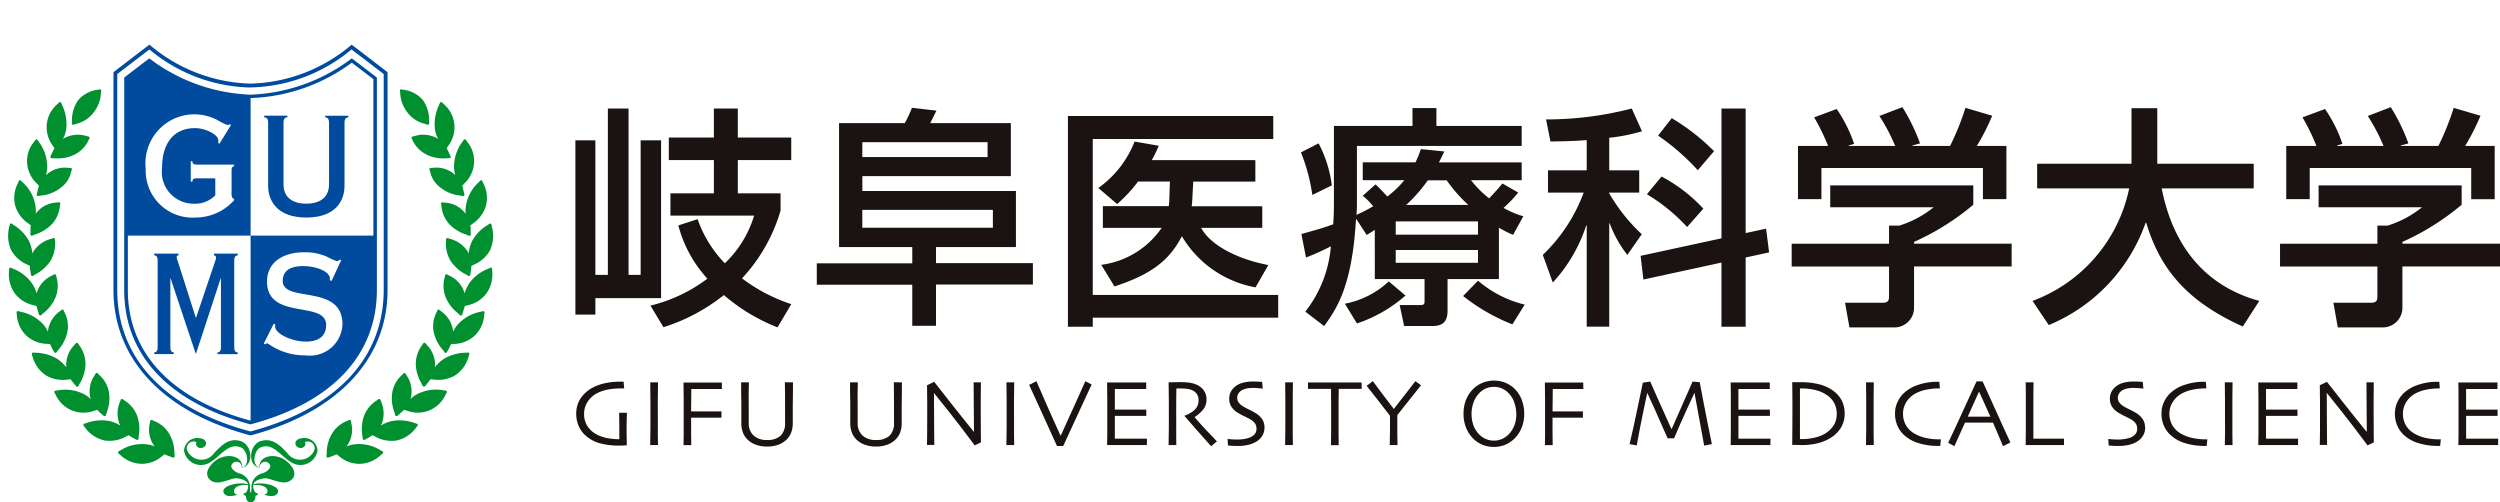
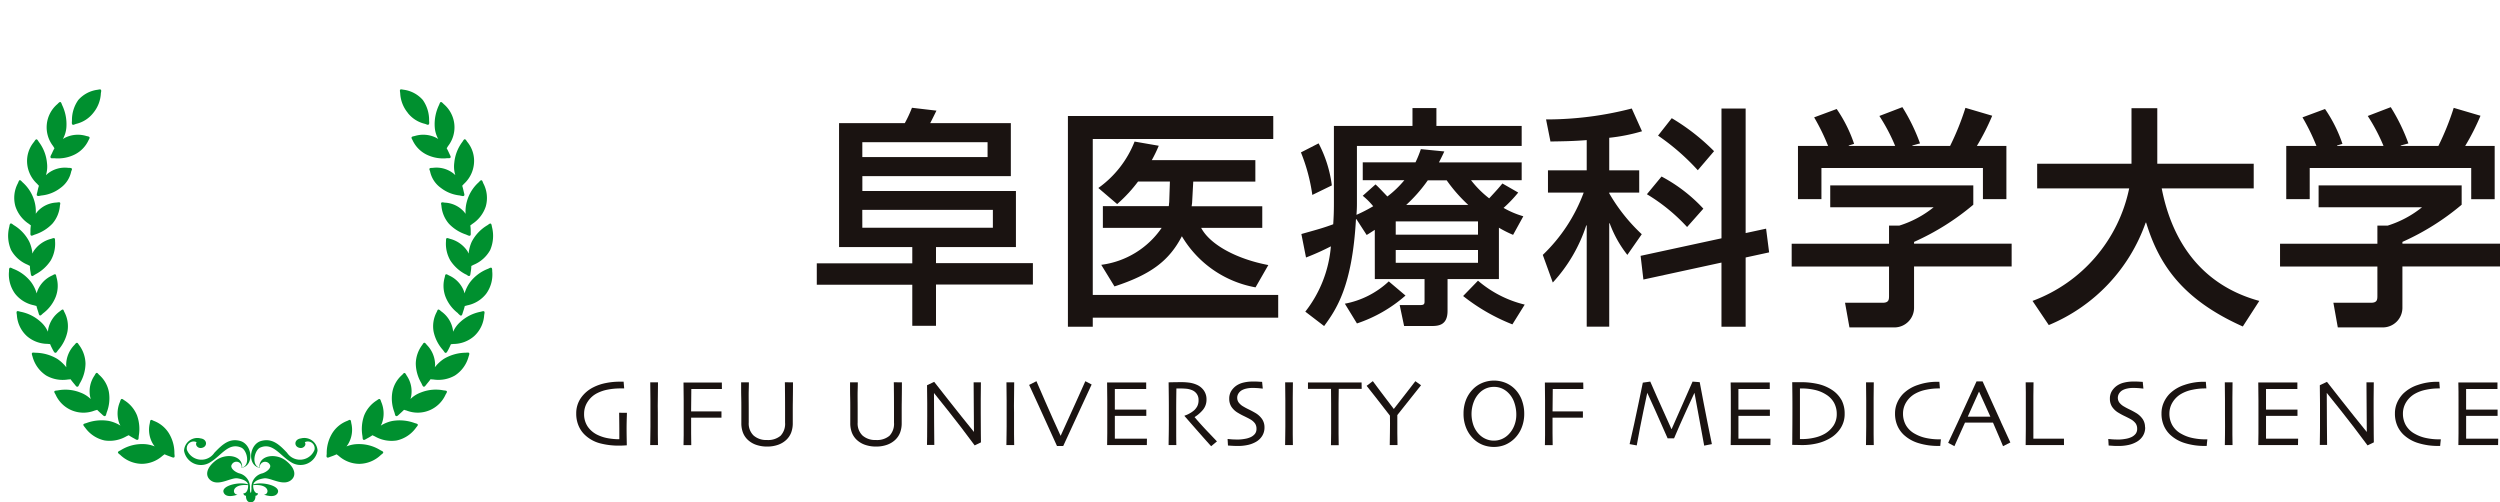
<svg xmlns="http://www.w3.org/2000/svg" width="140" height="28.13" viewBox="0 0 140 28.13">
  <defs>
    <clipPath id="clip-path">
      <rect id="長方形_23304" data-name="長方形 23304" width="140" height="28.13" fill="none" />
    </clipPath>
  </defs>
  <g id="グループ_7401" data-name="グループ 7401" transform="translate(-1174 -21.935)">
    <g id="グループ_10520" data-name="グループ 10520" transform="translate(1174 21.935)">
      <g id="グループ_10519" data-name="グループ 10519" transform="translate(0 0)" clip-path="url(#clip-path)">
-         <path id="パス_25523" data-name="パス 25523" d="M92.622,21.013a9.4,9.4,0,0,1-2.16,3.8,9.577,9.577,0,0,0,2.759,1.444l-.768,1.3a10.441,10.441,0,0,1-3.006-1.809,10.463,10.463,0,0,1-3.383,1.8l-.729-1.21a8.7,8.7,0,0,0,3.188-1.51,7.071,7.071,0,0,1-1.627-2.98l1.08-.351A6.728,6.728,0,0,0,89.5,23.967a6.089,6.089,0,0,0,1.64-2.668H86.454V20.05h2.433V18.189H86.363V16.927h2.524V15.3h1.34v1.627h2.993v1.262H90.228V20.05h2.394Zm-11.49-3.93h1.119v7.534h.7V15.3h1.158v9.317h.677V17.083h1.145v8.835H82.251v.924H81.132Z" transform="translate(-48.91 -9.224)" fill="#1a1311" />
        <path id="パス_25524" data-name="パス 25524" d="M117.72,17.128h7.014v.833H117.72ZM116.418,23h4.1v.911h-5.348v1.2h5.348v2.3h1.328V25.1h5.426v-1.2h-5.426V23h4.476V19.861h-8.6v-.833h8.315V16.061h-4.516c.13-.247.286-.572.351-.7L120.5,15.2a7.024,7.024,0,0,1-.4.859h-3.683Zm1.3-2.082h7.313v1H117.72Z" transform="translate(-69.43 -9.165)" fill="#1a1311" />
        <path id="パス_25525" data-name="パス 25525" d="M156.228,21.4c.013-.052.013-.13.026-.221l.039-1.158h-1.783a8.223,8.223,0,0,1-1.171,1.263l-1.054-.9a5.79,5.79,0,0,0,2.03-2.6l1.353.234a7.7,7.7,0,0,1-.39.807h5.8v1.2H157.6l-.065,1.2-.026.182h3.956v1.21h-3.422c.494.937,1.978,1.743,3.761,2.082l-.716,1.249a6.035,6.035,0,0,1-4.125-2.863c-.716,1.38-1.744,2.147-3.774,2.811l-.741-1.21a4.851,4.851,0,0,0,3.383-2.069h-3.292V21.4Zm-5.647-5.049h11.5v1.288H151.973v8.732h10.384v1.275H151.973v.508h-1.392Z" transform="translate(-90.778 -9.856)" fill="#1a1311" />
        <path id="パス_25526" data-name="パス 25526" d="M193.354,22.326h-4.607v-.742h4.607Zm-5.778,2.485h2.785v1.262c0,.156-.052.195-.26.195h-1.132l.247,1.172h1.549c.39,0,.884-.052.884-.846V24.812h2.876V21.936a6.48,6.48,0,0,0,.794.4l.573-1.041a4.984,4.984,0,0,1-1.106-.469,7.348,7.348,0,0,0,.82-.859l-.885-.508c-.195.234-.247.3-.741.833a5.648,5.648,0,0,1-1.015-1.015H195.8v-1h-4.632c.078-.156.143-.273.3-.612l-1.314-.13a6.207,6.207,0,0,1-.3.741H186.9v1h2.329a5.675,5.675,0,0,1-.95.911c-.469-.494-.521-.546-.664-.676l-.716.637a3.9,3.9,0,0,1,.586.585,8.356,8.356,0,0,1-.937.482c.013-.169.026-.351.026-.638V17.355H195.8V16.236h-4.775v-1h-1.34v1h-4.4v4.307c0,.508-.013.807-.039,1.2-.534.195-.716.247-1.783.546l.26,1.315a13.882,13.882,0,0,0,1.392-.625,6.821,6.821,0,0,1-1.432,3.657l1.054.807c.677-.925,1.574-2.213,1.783-5.986h.026l.573.885c.078-.039.39-.247.455-.286Zm1.757-4.151a8.4,8.4,0,0,0,1.21-1.379H191.6a8.563,8.563,0,0,0,1.21,1.379Zm4.021,3.241h-4.607v-.716h4.607Zm-9.916-6.182a9.988,9.988,0,0,1,.638,2.381l1.093-.533a6.936,6.936,0,0,0-.741-2.355Zm4.919,7.223a4.927,4.927,0,0,1-2.459,1.249l.677,1.106a7.919,7.919,0,0,0,2.719-1.562Zm7.613,1.3a6.282,6.282,0,0,1-2.616-1.34l-.833.859a10.768,10.768,0,0,0,2.759,1.588Z" transform="translate(-110.586 -9.184)" fill="#1a1311" />
        <path id="パス_25527" data-name="パス 25527" d="M220,17.069c-.832.066-1.444.066-2.03.079l-.247-1.237a19.021,19.021,0,0,0,4.8-.612l.573,1.275a10.156,10.156,0,0,1-1.835.365v1.822h1.679V20.01h-1.679v.039a9.839,9.839,0,0,0,1.822,2.29l-.807,1.158a6.394,6.394,0,0,1-.989-1.77h-.026v5.79H220V21.845h-.026a8.673,8.673,0,0,1-1.874,3.2l-.56-1.548a9.249,9.249,0,0,0,2.29-3.487h-2V18.761H220Zm7.547,5.5V15.3H228.9v6.975l1.145-.247.17,1.328-1.315.286v3.878h-1.354V23.927l-4.372.95-.156-1.327Zm-2.785-6.728a11.868,11.868,0,0,1,2.369,1.848l-.911,1.067a12.662,12.662,0,0,0-2.225-1.939Zm-.572,3.267a8.8,8.8,0,0,1,2.342,1.8l-.911,1.028A10.117,10.117,0,0,0,223.37,20.1Z" transform="translate(-131.144 -9.223)" fill="#1a1311" />
        <path id="パス_25528" data-name="パス 25528" d="M254.668,17.277a11.562,11.562,0,0,0-.781-1.6l1.262-.468a7.8,7.8,0,0,1,.976,1.952l-.3.091v.026h2.6a10.239,10.239,0,0,0-.885-1.679l1.288-.494a10.544,10.544,0,0,1,.989,2.03l-.429.117v.026H261.5a14.848,14.848,0,0,0,.859-2.134l1.5.442A12.925,12.925,0,0,1,263,17.277h1.653v2.98h-1.314V18.513h-9.044v1.744h-1.314v-2.98Zm8.132,2.212v1.08a13.958,13.958,0,0,1-3.318,2.082v.1h5.465v1.275h-5.465V26.36a1.1,1.1,0,0,1-1.068,1.08h-2.55l-.247-1.38h2.1c.364,0,.364-.182.364-.416V24.031h-5.452V22.755h5.452V21.74h.572a5.839,5.839,0,0,0,1.926-1.028h-5.791V19.489Z" transform="translate(-152.295 -9.105)" fill="#1a1311" />
        <path id="パス_25529" data-name="パス 25529" d="M286.595,26.055a8.565,8.565,0,0,0,5.413-6.3h-5.153v-1.38h5.283v-3.11h1.444v3.11h5.4v1.38H293.83c.585,3.019,2.264,5.426,5.465,6.3l-.924,1.432c-3.383-1.51-4.7-3.475-5.413-5.817h-.026a9.676,9.676,0,0,1-5.426,5.738Z" transform="translate(-172.774 -9.204)" fill="#1a1311" />
        <path id="パス_25530" data-name="パス 25530" d="M323.526,17.277a11.573,11.573,0,0,0-.781-1.6l1.262-.468a7.815,7.815,0,0,1,.976,1.952l-.3.091v.026h2.6A10.246,10.246,0,0,0,326.4,15.6l1.288-.494a10.57,10.57,0,0,1,.989,2.03l-.43.117v.026h2.108a14.866,14.866,0,0,0,.859-2.134l1.5.442a12.875,12.875,0,0,1-.859,1.692h1.653v2.98h-1.314V18.513h-9.044v1.744h-1.314v-2.98Zm8.133,2.212v1.08a13.954,13.954,0,0,1-3.318,2.082v.1h5.465v1.275h-5.465V26.36a1.1,1.1,0,0,1-1.067,1.08h-2.551l-.247-1.38h2.1c.364,0,.364-.182.364-.416V24.031h-5.452V22.755h5.452V21.74h.573a5.837,5.837,0,0,0,1.926-1.028h-5.791V19.489Z" transform="translate(-193.806 -9.105)" fill="#1a1311" />
        <path id="パス_25531" data-name="パス 25531" d="M84.084,55.562c0,.126-.008.274-.012.443s-.006.309-.006.419q0,.266.006.593t.006.364l-.157.01q-.134.008-.26.008a4.113,4.113,0,0,1-1.1-.134,1.951,1.951,0,0,1-.831-.467,1.516,1.516,0,0,1-.351-.508,1.709,1.709,0,0,1-.133-.692,1.5,1.5,0,0,1,.253-.855,1.862,1.862,0,0,1,.7-.608,2.657,2.657,0,0,1,.687-.237,3.933,3.933,0,0,1,.8-.08H83.9l.031.378h-.2a3.665,3.665,0,0,0-.736.069,2.2,2.2,0,0,0-.583.2,1.368,1.368,0,0,0-.532.486,1.208,1.208,0,0,0-.193.654,1.239,1.239,0,0,0,.2.726,1.4,1.4,0,0,0,.519.451,2.213,2.213,0,0,0,.6.2,3.563,3.563,0,0,0,.653.059q0-.042,0-.409t-.01-1.074Z" transform="translate(-48.977 -32.444)" fill="#1a1311" />
        <path id="パス_25532" data-name="パス 25532" d="M92.114,57.424H91.68c0-.1,0-.292.008-.561s.005-.656.005-1.159q0-.3,0-.784t-.01-1.008h.434q0,.375-.009.873t0,.812q0,.8,0,1.234t.008.594" transform="translate(-55.269 -32.501)" fill="#1a1311" />
        <path id="パス_25533" data-name="パス 25533" d="M98.535,54.294l-.343,0q-.3,0-.732,0h-.638q0,.3-.006.644t-.006.61h.466q.43,0,.811,0l.423,0V55.9l-.483,0-.776,0h-.44q0,.464,0,.876t.008.663h-.434c0-.1.006-.292.009-.56s0-.655,0-1.159q0-.3,0-.782c0-.323-.005-.658-.01-1.005l.467,0q.276,0,.583,0,.458,0,.757,0l.34,0Z" transform="translate(-58.108 -32.511)" fill="#1a1311" />
        <path id="パス_25534" data-name="パス 25534" d="M107.425,53.912q0,.5-.006.833c0,.219-.006.41-.006.573q0,.3,0,.51t0,.366a1.471,1.471,0,0,1-.091.537,1.1,1.1,0,0,1-.275.405,1.3,1.3,0,0,1-.452.272,1.8,1.8,0,0,1-.62.1,1.821,1.821,0,0,1-.621-.1,1.292,1.292,0,0,1-.455-.273,1.1,1.1,0,0,1-.275-.405,1.47,1.47,0,0,1-.091-.537q0-.154,0-.366t0-.51c0-.162,0-.354-.006-.573s-.006-.5-.006-.833h.434c0,.044,0,.193-.008.448s0,.589,0,1q0,.189,0,.391c0,.135,0,.273,0,.415a.93.93,0,0,0,.275.728,1.069,1.069,0,0,0,.744.248,1.085,1.085,0,0,0,.762-.236.968.968,0,0,0,.254-.74c0-.142,0-.28,0-.415s0-.265,0-.391q0-.622-.006-1.018c0-.264-.006-.409-.006-.433Z" transform="translate(-63.018 -32.501)" fill="#1a1311" />
        <path id="パス_25535" data-name="パス 25535" d="M122.784,53.912q0,.5-.006.833c0,.219-.006.41-.006.573q0,.3,0,.51t0,.366a1.471,1.471,0,0,1-.091.537,1.1,1.1,0,0,1-.275.405,1.3,1.3,0,0,1-.452.272,1.8,1.8,0,0,1-.62.1,1.821,1.821,0,0,1-.621-.1,1.292,1.292,0,0,1-.455-.273,1.1,1.1,0,0,1-.275-.405,1.47,1.47,0,0,1-.091-.537q0-.154,0-.366t0-.51c0-.162,0-.354-.006-.573s-.006-.5-.006-.833h.434c0,.044,0,.193-.008.448s0,.589,0,1q0,.189,0,.391c0,.135,0,.273,0,.415a.93.93,0,0,0,.275.728,1.069,1.069,0,0,0,.744.248,1.085,1.085,0,0,0,.762-.236.968.968,0,0,0,.254-.74c0-.142,0-.28,0-.415s0-.265,0-.391q0-.622-.006-1.018c0-.264-.006-.409-.006-.433Z" transform="translate(-72.277 -32.501)" fill="#1a1311" />
        <path id="パス_25536" data-name="パス 25536" d="M133.726,53.875q-.005.412-.009.943t0,.764q0,.746.006,1.185t.006.469l-.352.17q-.791-1.071-1.479-1.934t-.8-1l0,0q0,.7.008,1.727t.01,1.182h-.41q0-.066.008-.467t.005-1.118q0-.286,0-.76t-.01-1l.4-.189q.046.06.8,1.019t1.423,1.781l.005,0q0-.4-.01-1.357t-.009-1.415Z" transform="translate(-78.795 -32.464)" fill="#1a1311" />
        <path id="パス_25537" data-name="パス 25537" d="M142.341,57.424h-.434c0-.1,0-.292.008-.561s.005-.656.005-1.159q0-.3,0-.784t-.01-1.008h.434q0,.375-.009.873t0,.812q0,.8,0,1.234t.008.594" transform="translate(-85.549 -32.501)" fill="#1a1311" />
        <path id="パス_25538" data-name="パス 25538" d="M148.615,53.929q-.013.032-.556,1.2t-1.036,2.245h-.348q-.544-1.212-1.041-2.291t-.52-1.131l.41-.208q.019.053.474,1.094t.878,1.961h.005q.431-.941.9-1.982t.481-1.073Z" transform="translate(-87.483 -32.397)" fill="#1a1311" />
        <path id="パス_25539" data-name="パス 25539" d="M158.329,57.434l-.348,0q-.325,0-.8,0-.332,0-.609,0c-.184,0-.34,0-.467,0q0-.153.008-.659t0-1.049q0-.3,0-.786c0-.326-.005-.663-.01-1.012l.464,0c.185,0,.376,0,.573,0,.333,0,.6,0,.813,0l.34,0v.366l-.327,0q-.3,0-.749,0h-.68q0,.3,0,.595t0,.56h.561q.458,0,.818,0l.383,0V55.8l-.429,0-.746,0h-.587q0,.5,0,.789c0,.195,0,.358,0,.489q.154,0,.373,0l.472,0q.388,0,.653,0l.3,0Z" transform="translate(-94.106 -32.511)" fill="#1a1311" />
        <path id="パス_25540" data-name="パス 25540" d="M167.49,57.2l-.324.27q-.058-.061-.409-.456t-1.081-1.233l0-.024a1.314,1.314,0,0,0,.265-.114,1.383,1.383,0,0,0,.278-.19.867.867,0,0,0,.169-.221.734.734,0,0,0,.072-.352.576.576,0,0,0-.106-.348.609.609,0,0,0-.291-.214,1.123,1.123,0,0,0-.319-.07c-.111-.008-.214-.012-.308-.012h-.217q-.008.5-.01.88t0,.538q0,.36,0,.977t.008.775h-.434q0-.157.008-.61t.005-1.127v-.485q0-.354-.013-1.291l.262-.006c.157,0,.3-.006.435-.006a3.65,3.65,0,0,1,.443.027,1.56,1.56,0,0,1,.419.113.948.948,0,0,1,.411.324.845.845,0,0,1,.152.5.881.881,0,0,1-.229.621,1.982,1.982,0,0,1-.433.369v.013q.357.421.785.867l.458.481" transform="translate(-99.341 -32.482)" fill="#1a1311" />
        <path id="パス_25541" data-name="パス 25541" d="M175.16,56.371a.875.875,0,0,1-.128.474.979.979,0,0,1-.343.33,1.6,1.6,0,0,1-.452.175,2.536,2.536,0,0,1-.565.059q-.169,0-.348-.011l-.209-.014-.021-.366c.025,0,.093.009.2.018s.244.013.4.013a2.23,2.23,0,0,0,.36-.037,1.244,1.244,0,0,0,.338-.1.665.665,0,0,0,.238-.187.446.446,0,0,0,.082-.277.522.522,0,0,0-.082-.3.843.843,0,0,0-.274-.235c-.082-.049-.189-.1-.32-.166a3.465,3.465,0,0,1-.354-.189,1.087,1.087,0,0,1-.382-.356.826.826,0,0,1-.114-.43.814.814,0,0,1,.1-.419,1.036,1.036,0,0,1,.269-.3,1.171,1.171,0,0,1,.411-.189,2.165,2.165,0,0,1,.54-.063c.109,0,.218,0,.33.008l.191.01.037.378-.192-.02a4.134,4.134,0,0,0-.414-.017,1.473,1.473,0,0,0-.3.033.923.923,0,0,0-.274.1.541.541,0,0,0-.178.171.445.445,0,0,0-.073.256.451.451,0,0,0,.077.248.861.861,0,0,0,.29.246c.071.044.166.094.284.151s.234.119.348.185a1.178,1.178,0,0,1,.395.356.812.812,0,0,1,.133.458" transform="translate(-104.349 -32.435)" fill="#1a1311" />
        <path id="パス_25542" data-name="パス 25542" d="M181.64,57.424h-.434c0-.1,0-.292.008-.561s.005-.656.005-1.159q0-.3,0-.784t-.01-1.008h.434q-.005.375-.009.873t0,.812q0,.8,0,1.234t.008.594" transform="translate(-109.24 -32.501)" fill="#1a1311" />
        <path id="パス_25543" data-name="パス 25543" d="M187.448,54.288l-.351,0c-.205,0-.517,0-.934,0q-.006.54-.01.818t0,.76q0,.462,0,.94c0,.319.006.53.008.635h-.434q.005-.158.009-.644t0-.952v-.727q0-.269-.006-.83-.56,0-.909,0l-.382,0v-.36l.657,0q.387,0,.825,0,.634,0,1.061,0l.46,0Z" transform="translate(-111.193 -32.511)" fill="#1a1311" />
        <path id="パス_25544" data-name="パス 25544" d="M195.757,53.971l-.522.655q-.5.628-.806,1.015-.005.476,0,1t.01.681h-.434q0-.158.01-.69t0-.958q-.321-.423-.794-1.024t-.51-.646l.346-.263.412.552q.379.507.763,1.007h0q.372-.476.778-1t.429-.556Z" transform="translate(-116.179 -32.397)" fill="#1a1311" />
        <path id="パス_25545" data-name="パス 25545" d="M209.2,56.213a1.449,1.449,0,0,1-.324.482,1.178,1.178,0,0,1-.369.246,1.116,1.116,0,0,1-.438.085,1.1,1.1,0,0,1-.439-.088,1.178,1.178,0,0,1-.355-.232,1.418,1.418,0,0,1-.338-.508,1.913,1.913,0,0,1,0-1.325,1.447,1.447,0,0,1,.327-.52,1.147,1.147,0,0,1,.369-.251,1.124,1.124,0,0,1,.44-.086,1.1,1.1,0,0,1,.437.084,1.177,1.177,0,0,1,.354.237,1.368,1.368,0,0,1,.348.553,2.038,2.038,0,0,1,.114.672,1.627,1.627,0,0,1-.126.651m.44-1.45a1.75,1.75,0,0,0-.389-.619,1.586,1.586,0,0,0-.523-.353,1.725,1.725,0,0,0-1.32.008,1.58,1.58,0,0,0-.543.382,1.779,1.779,0,0,0-.37.6,2.1,2.1,0,0,0-.124.737,2.047,2.047,0,0,0,.156.818,1.776,1.776,0,0,0,.41.6,1.573,1.573,0,0,0,.52.332,1.7,1.7,0,0,0,.614.111,1.662,1.662,0,0,0,.624-.117,1.68,1.68,0,0,0,.551-.374,1.749,1.749,0,0,0,.379-.587,2.049,2.049,0,0,0,.145-.782,2.15,2.15,0,0,0-.133-.758" transform="translate(-124.413 -32.351)" fill="#1a1311" />
        <path id="パス_25546" data-name="パス 25546" d="M220,54.294l-.343,0q-.3,0-.732,0h-.638q0,.3-.006.644t-.006.61h.466c.287,0,.556,0,.811,0l.423,0V55.9l-.484,0-.777,0h-.44q0,.464,0,.876t.008.663h-.435c0-.1.006-.292.008-.56s0-.655,0-1.159q0-.3,0-.782t-.01-1.005l.467,0c.184,0,.378,0,.583,0q.458,0,.757,0l.341,0Z" transform="translate(-131.332 -32.511)" fill="#1a1311" />
        <path id="パス_25547" data-name="パス 25547" d="M234.381,57.306l-.426.084-.542-2.95-.006,0q-.1.213-.454.987t-.684,1.553h-.362q-.313-.722-.691-1.561t-.444-.978l-.006,0q-.016.068-.212,1t-.375,1.938l-.4-.073q.263-1.131.491-2.242t.249-1.2l.417-.06.371.846q.345.785.812,1.808h.016q.357-.8.755-1.711l.415-.942.4.032q.008.058.218,1.151t.464,2.32" transform="translate(-138.521 -32.435)" fill="#1a1311" />
        <path id="パス_25548" data-name="パス 25548" d="M246.251,57.434l-.348,0q-.325,0-.8,0c-.222,0-.425,0-.609,0s-.34,0-.467,0c0-.1.006-.321.008-.659s0-.688,0-1.049q0-.3,0-.786c0-.326,0-.663-.01-1.012l.464,0c.185,0,.377,0,.574,0,.333,0,.6,0,.813,0l.34,0v.366l-.327,0q-.3,0-.749,0h-.68q0,.3,0,.595t0,.56h.562q.457,0,.817,0l.384,0V55.8l-.429,0-.746,0h-.587q0,.5,0,.789t0,.489q.154,0,.373,0l.471,0c.259,0,.477,0,.653,0l.3,0Z" transform="translate(-147.109 -32.511)" fill="#1a1311" />
        <path id="パス_25549" data-name="パス 25549" d="M255.021,56.326a1.478,1.478,0,0,1-.481.453,2.014,2.014,0,0,1-.579.221,3,3,0,0,1-.684.08h-.134q0-.749,0-1.174t0-.539q0-.163,0-.435t0-.687h.137a3.315,3.315,0,0,1,.654.073,1.949,1.949,0,0,1,.658.26,1.273,1.273,0,0,1,.465.477,1.3,1.3,0,0,1,.147.619,1.154,1.154,0,0,1-.182.652m.443-1.44a1.621,1.621,0,0,0-.569-.586,2.4,2.4,0,0,0-.752-.306,4.313,4.313,0,0,0-.964-.1l-.23,0-.24,0q.01.629.011,1.069t0,.72q0,.529-.006,1.12c0,.394-.006.595-.006.6l.194.006c.117,0,.237.006.359.006a3.576,3.576,0,0,0,.869-.1,2.6,2.6,0,0,0,.7-.283,1.738,1.738,0,0,0,.589-.561,1.449,1.449,0,0,0,.227-.81,1.628,1.628,0,0,0-.186-.79" transform="translate(-152.346 -32.492)" fill="#1a1311" />
        <path id="パス_25550" data-name="パス 25550" d="M263.547,57.424h-.434c0-.1,0-.292.008-.561s.005-.656.005-1.159c0-.2,0-.461,0-.784s-.005-.659-.01-1.008h.434q-.005.375-.009.873t0,.812q0,.8,0,1.234t.008.594" transform="translate(-158.618 -32.501)" fill="#1a1311" />
        <path id="パス_25551" data-name="パス 25551" d="M269.779,57.054c0,.016-.007.06-.014.133s-.015.153-.022.239h-.092a3.683,3.683,0,0,1-1.139-.161,2.091,2.091,0,0,1-.819-.468,1.56,1.56,0,0,1-.353-.509,1.679,1.679,0,0,1-.13-.677,1.489,1.489,0,0,1,.129-.623,1.683,1.683,0,0,1,.336-.492,2.1,2.1,0,0,1,.811-.483,3.272,3.272,0,0,1,1.09-.179h.118c0,.031.005.081.011.15s.011.143.018.222h-.089a3.4,3.4,0,0,0-.681.073,2.063,2.063,0,0,0-.607.216,1.377,1.377,0,0,0-.51.484,1.208,1.208,0,0,0-.179.637,1.311,1.311,0,0,0,.16.645,1.281,1.281,0,0,0,.507.487,2.154,2.154,0,0,0,.634.236,3.4,3.4,0,0,0,.7.073h.05c.023,0,.048,0,.073,0" transform="translate(-161.088 -32.454)" fill="#1a1311" />
        <path id="パス_25552" data-name="パス 25552" d="M277.063,55.761H275.8q.121-.267.308-.688t.319-.709l.01,0c.115.253.226.5.33.728s.2.454.3.667Zm.6.3q-.506-1.1-1.031-2.276h-.341q-.532,1.174-1.026,2.239t-.562,1.2l.35.189c.01-.026.066-.151.166-.375s.242-.539.427-.947h1.567q.251.57.4.931c.1.241.156.371.163.39l.41-.208-.527-1.146" transform="translate(-165.606 -32.426)" fill="#1a1311" />
        <path id="パス_25553" data-name="パス 25553" d="M287.775,57.424l-.331,0q-.3,0-.766,0c-.2,0-.4,0-.583,0s-.34,0-.467,0c0-.3.006-.606.009-.915s0-.612,0-.91q0-.746,0-1.137t-.008-.549h.44q-.006.34-.009.783t0,.728q0,.691,0,1.153t0,.488h.532c.311,0,.581,0,.812,0l.369,0Z" transform="translate(-172.191 -32.501)" fill="#1a1311" />
        <path id="パス_25554" data-name="パス 25554" d="M299.344,56.371a.875.875,0,0,1-.128.474.977.977,0,0,1-.344.33,1.6,1.6,0,0,1-.452.175,2.535,2.535,0,0,1-.565.059c-.112,0-.228,0-.348-.011l-.209-.014-.021-.366c.024,0,.093.009.2.018s.245.013.4.013a2.23,2.23,0,0,0,.359-.037,1.243,1.243,0,0,0,.338-.1.661.661,0,0,0,.238-.187.444.444,0,0,0,.083-.277.52.52,0,0,0-.083-.3.843.843,0,0,0-.274-.235c-.082-.049-.189-.1-.32-.166a3.463,3.463,0,0,1-.354-.189,1.087,1.087,0,0,1-.382-.356.83.83,0,0,1-.114-.43.814.814,0,0,1,.1-.419,1.035,1.035,0,0,1,.269-.3,1.169,1.169,0,0,1,.411-.189,2.16,2.16,0,0,1,.539-.063c.109,0,.218,0,.33.008l.191.01.037.378-.192-.02a4.133,4.133,0,0,0-.414-.017,1.467,1.467,0,0,0-.3.033.929.929,0,0,0-.274.1.544.544,0,0,0-.178.171.458.458,0,0,0,0,.5.862.862,0,0,0,.289.246q.108.066.285.151t.347.185a1.178,1.178,0,0,1,.395.356.812.812,0,0,1,.133.458" transform="translate(-179.214 -32.435)" fill="#1a1311" />
        <path id="パス_25555" data-name="パス 25555" d="M307.35,57.054c0,.016-.007.06-.015.133s-.015.153-.022.239h-.091a3.678,3.678,0,0,1-1.139-.161,2.091,2.091,0,0,1-.819-.468,1.561,1.561,0,0,1-.353-.509,1.673,1.673,0,0,1-.13-.677,1.484,1.484,0,0,1,.129-.623,1.682,1.682,0,0,1,.336-.492,2.1,2.1,0,0,1,.811-.483,3.272,3.272,0,0,1,1.09-.179h.118c0,.031.006.081.011.15s.011.143.018.222H307.2a3.4,3.4,0,0,0-.681.073,2.053,2.053,0,0,0-.606.216,1.365,1.365,0,0,0-.51.484,1.205,1.205,0,0,0-.18.637,1.3,1.3,0,0,0,.161.645,1.275,1.275,0,0,0,.507.487,2.157,2.157,0,0,0,.634.236,3.406,3.406,0,0,0,.7.073h.05l.074,0" transform="translate(-183.737 -32.454)" fill="#1a1311" />
        <path id="パス_25556" data-name="パス 25556" d="M314.146,57.424h-.434c0-.1,0-.292.008-.561s0-.656,0-1.159q0-.3,0-.784t-.01-1.008h.434q-.005.375-.009.873t0,.812q0,.8,0,1.234t.008.594" transform="translate(-189.121 -32.501)" fill="#1a1311" />
        <path id="パス_25557" data-name="パス 25557" d="M320.648,57.434l-.348,0q-.325,0-.8,0-.333,0-.609,0c-.184,0-.34,0-.467,0,0-.1.006-.321.009-.659s0-.688,0-1.049q0-.3,0-.786c0-.326-.005-.663-.01-1.012l.464,0c.185,0,.376,0,.573,0,.333,0,.6,0,.813,0l.34,0v.366l-.327,0q-.3,0-.749,0h-.68c0,.2,0,.4,0,.595s0,.384,0,.56h.562q.457,0,.817,0l.383,0V55.8l-.429,0-.746,0h-.587q0,.5,0,.789c0,.195,0,.358,0,.489q.154,0,.373,0l.472,0c.259,0,.477,0,.653,0l.3,0Z" transform="translate(-191.96 -32.511)" fill="#1a1311" />
        <path id="パス_25558" data-name="パス 25558" d="M330.128,53.875q-.005.412-.009.943t0,.764q0,.746.006,1.185t.006.469l-.352.17q-.791-1.071-1.479-1.934l-.8-1-.005,0q0,.7.008,1.727t.01,1.182h-.409c0-.044,0-.2.007-.467s.005-.64.005-1.118q0-.286,0-.76t-.01-1l.4-.189.8,1.019q.755.959,1.424,1.781l.006,0q0-.4-.009-1.357t-.009-1.415Z" transform="translate(-197.196 -32.464)" fill="#1a1311" />
        <path id="パス_25559" data-name="パス 25559" d="M340.268,57.054q0,.024-.014.133c-.008.073-.015.153-.023.239h-.092A3.682,3.682,0,0,1,339,57.265a2.089,2.089,0,0,1-.819-.468,1.555,1.555,0,0,1-.353-.509,1.673,1.673,0,0,1-.13-.677,1.484,1.484,0,0,1,.129-.623,1.7,1.7,0,0,1,.336-.492,2.1,2.1,0,0,1,.812-.483,3.268,3.268,0,0,1,1.09-.179h.118c0,.031.005.081.011.15s.011.143.018.222h-.089a3.393,3.393,0,0,0-.681.073,2.055,2.055,0,0,0-.607.216,1.376,1.376,0,0,0-.51.484,1.208,1.208,0,0,0-.179.637,1.306,1.306,0,0,0,.16.645,1.278,1.278,0,0,0,.507.487,2.163,2.163,0,0,0,.634.236,3.4,3.4,0,0,0,.7.073h.05l.074,0" transform="translate(-203.582 -32.454)" fill="#1a1311" />
        <path id="パス_25560" data-name="パス 25560" d="M348.86,57.434l-.348,0q-.325,0-.8,0c-.222,0-.425,0-.609,0s-.34,0-.467,0q0-.153.008-.659t0-1.049q0-.3,0-.786c0-.326,0-.663-.01-1.012l.464,0c.185,0,.377,0,.574,0,.333,0,.6,0,.813,0l.34,0v.366l-.327,0c-.2,0-.45,0-.749,0h-.68q0,.3,0,.595t0,.56h.562q.457,0,.817,0l.384,0V55.8l-.429,0-.746,0h-.587q0,.5,0,.789c0,.195,0,.358,0,.489q.154,0,.373,0l.471,0q.389,0,.653,0l.3,0Z" transform="translate(-208.967 -32.511)" fill="#1a1311" />
        <path id="パス_25561" data-name="パス 25561" d="M15,35.362a.149.149,0,0,0,.144-.138c-.208.017-.28-.276-.271-.456.949-.089.921.529.6.529.2.074.651.179.777-.105.172-.39-.886-.642-1.373-.463.054-.188.29-.294.6-.342.361-.057,1.057.455,1.509.106.308-.236.262-.666-.271-1.089-.569-.456-1.545-.317-1.491.382-.469-.14-.28-.985.046-1.123.7-.3,1.094.438,1.716.813a.97.97,0,0,0,1.491-.634.741.741,0,0,0-.931-.692c-.406.05-.406.5-.026.537.189.016.352-.179.243-.325a.383.383,0,0,1,.543.432.873.873,0,0,1-1.536.161c-.461-.495-.849-.82-1.437-.666-.687.179-.813,1.374-.09,1.512a.3.3,0,0,1,.56-.186c.1.145-.089.374-.4.487a.793.793,0,0,0-.624.846c-.009.106-.009.244-.044.244s-.037-.139-.046-.244a.787.787,0,0,0-.614-.846c-.317-.114-.5-.342-.4-.487a.294.294,0,0,1,.551.186c.723-.138.606-1.324-.09-1.512-.588-.154-.967.171-1.437.666a.872.872,0,0,1-1.535-.161.383.383,0,0,1,.542-.432c-.1.146.054.342.244.325.379-.033.379-.488-.017-.537a.745.745,0,0,0-.931.692.96.96,0,0,0,1.482.634c.623-.383,1.012-1.114,1.716-.813.334.138.524.983.054,1.123.045-.7-.922-.838-1.5-.382-.533.423-.568.853-.27,1.089.452.358,1.147-.171,1.518-.106.3.048.542.154.587.342-.479-.18-1.545.072-1.365.463.126.284.569.179.777.105-.326,0-.353-.618.587-.529.017.179-.064.473-.263.456a.143.143,0,0,0,.144.138c0,.277.127.367.263.367s.27-.09.27-.367m10.7-18.9a2.114,2.114,0,0,1-1.14-.216,1.687,1.687,0,0,1-.765-.8c-.04-.075-.071-.12-.05-.162s.095-.05.172-.068a1.618,1.618,0,0,1,1.191.093l.124.071a1.586,1.586,0,0,1-.193-.656,2.476,2.476,0,0,1,.241-1.247c.038-.092.056-.154.1-.164s.1.055.162.115a1.708,1.708,0,0,1,.244,2.348c-.035.054-.058.1-.079.124.068.12.115.23.154.313.054.116.09.165.059.212s-.1.03-.223.032m.754,2.089a2.07,2.07,0,0,1-1.068-.424,1.51,1.51,0,0,1-.605-.923c-.025-.081-.058-.126-.029-.163s.1-.033.185-.037a1.542,1.542,0,0,1,1.149.312l.107.093a1.63,1.63,0,0,1-.058-.686,2.3,2.3,0,0,1,.458-1.179c.055-.084.084-.142.131-.142s.087.072.136.143a1.667,1.667,0,0,1,.375,1.253,1.736,1.736,0,0,1-.555,1.1c-.045.047-.075.084-.1.108.042.132.066.249.087.338.03.125.054.181.014.221s-.1.012-.223-.009m.364,2.191a2.309,2.309,0,0,1-.985-.612,1.755,1.755,0,0,1-.422-1.018c-.016-.083-.033-.135,0-.165s.108-.013.188,0a1.533,1.533,0,0,1,1.082.515l.085.112a2.034,2.034,0,0,1,.07-.685A2.221,2.221,0,0,1,27.5,17.81c.07-.072.11-.125.157-.117s.07.089.1.167a1.741,1.741,0,0,1,.141,1.3,1.86,1.86,0,0,1-.751.977c-.05.039-.085.068-.115.087a1.849,1.849,0,0,1,.023.348c0,.128.015.188-.032.22s-.1-.007-.216-.05m-.034,2.221a2.265,2.265,0,0,1-.861-.78,1.883,1.883,0,0,1-.241-1.079c0-.085,0-.14.035-.164s.108.007.184.032a1.676,1.676,0,0,1,.987.7l.061.126a2.06,2.06,0,0,1,.174-.66A2.3,2.3,0,0,1,28,20.206c.079-.058.125-.1.171-.086s.059.1.073.183a2.006,2.006,0,0,1-.1,1.3,1.875,1.875,0,0,1-.925.824c-.057.03-.1.052-.13.065a1.867,1.867,0,0,1-.036.347c-.019.127-.017.187-.068.211s-.1-.024-.2-.089m-.442,2.178a2.125,2.125,0,0,1-.7-.923,1.723,1.723,0,0,1-.04-1.1c.017-.083.021-.137.063-.154s.105.026.176.064a1.569,1.569,0,0,1,.828.867l.041.135a2.044,2.044,0,0,1,.3-.616,2.306,2.306,0,0,1,1.021-.763c.089-.042.142-.077.184-.053s.044.108.043.194a1.829,1.829,0,0,1-.341,1.263,1.784,1.784,0,0,1-1.052.645c-.062.017-.107.031-.143.038-.031.134-.071.248-.1.334-.039.123-.047.183-.1.2s-.091-.042-.186-.125M25.5,27.2a2.242,2.242,0,0,1-.525-1.039,1.694,1.694,0,0,1,.175-1.088c.038-.075.044-.131.09-.139s.1.045.162.1a1.591,1.591,0,0,1,.65,1l.019.141a1.613,1.613,0,0,1,.407-.552,2.324,2.324,0,0,1,1.137-.566c.1-.025.158-.049.194-.017s.015.112,0,.2a1.736,1.736,0,0,1-.561,1.182,1.775,1.775,0,0,1-1.157.439c-.064.006-.11.013-.145.013-.052.128-.108.234-.149.315-.064.112-.086.168-.143.171S25.58,27.3,25.5,27.2m-1.2,1.869a2.2,2.2,0,0,1-.321-1.114,1.791,1.791,0,0,1,.364-1.043c.046-.07.071-.119.117-.119s.088.062.139.122a1.611,1.611,0,0,1,.462,1.11l-.013.139a2.155,2.155,0,0,1,.5-.467,2.451,2.451,0,0,1,1.225-.346c.1-.007.162-.02.192.018s0,.114-.029.2a1.815,1.815,0,0,1-.767,1.059,1.862,1.862,0,0,1-1.215.221c-.063,0-.112-.009-.147-.014-.079.113-.158.2-.216.274-.081.1-.111.153-.166.145s-.07-.071-.129-.183M22.787,30.7a2.161,2.161,0,0,1-.118-1.16,1.67,1.67,0,0,1,.553-.954c.056-.063.088-.108.132-.1s.075.077.116.147a1.565,1.565,0,0,1,.248,1.171l-.035.139a1.619,1.619,0,0,1,.583-.365,2.25,2.25,0,0,1,1.264-.119c.1.012.166.012.188.054s-.027.109-.07.184a1.709,1.709,0,0,1-2.186.892c-.062-.017-.107-.027-.141-.041-.1.1-.187.178-.255.239-.093.088-.136.13-.19.112s-.055-.082-.091-.2m-1.794,1.313a2.263,2.263,0,0,1,.1-1.156,1.794,1.794,0,0,1,.715-.842c.069-.049.11-.085.153-.068s.06.089.086.164a1.634,1.634,0,0,1,.035,1.2l-.062.125a1.972,1.972,0,0,1,.634-.259,2.426,2.426,0,0,1,1.266.115c.1.029.159.041.174.086s-.044.1-.1.173a1.805,1.805,0,0,1-1.091.717,1.877,1.877,0,0,1-1.217-.232c-.057-.027-.1-.045-.13-.063a2.724,2.724,0,0,1-.3.179c-.112.063-.159.1-.208.075s-.04-.092-.055-.216m-2,.975a2.133,2.133,0,0,1,.307-1.121,1.7,1.7,0,0,1,.855-.7c.075-.037.121-.068.159-.044s.043.1.056.179a1.558,1.558,0,0,1-.187,1.184l-.082.116a1.748,1.748,0,0,1,.675-.131,2.247,2.247,0,0,1,1.226.344c.091.048.149.067.156.116s-.064.094-.131.147a1.779,1.779,0,0,1-1.209.5,1.752,1.752,0,0,1-1.152-.446c-.052-.039-.09-.066-.117-.089-.125.058-.239.1-.324.129-.12.045-.172.077-.216.042s-.022-.1-.014-.225m4.544-19.06a1.873,1.873,0,0,1-.431-1.112c-.012-.1-.028-.158,0-.192s.1-.013.18,0a1.733,1.733,0,0,1,1.086.575,1.944,1.944,0,0,1,.353,1.159c.009.125.015.188-.031.22s-.094-.008-.214-.045a1.713,1.713,0,0,1-.948-.606m-20,2.5c-.031-.047,0-.1.059-.212.038-.083.086-.193.154-.313-.021-.028-.045-.069-.079-.125a1.706,1.706,0,0,1,.244-2.347c.062-.06.115-.124.162-.115s.064.072.1.164a2.476,2.476,0,0,1,.241,1.247,1.592,1.592,0,0,1-.194.656l.124-.071a1.62,1.62,0,0,1,1.191-.093c.077.018.151.027.172.068s-.01.087-.05.162a1.683,1.683,0,0,1-.765.8,2.114,2.114,0,0,1-1.14.216c-.127,0-.192.014-.223-.032m-.755,2.13c-.039-.04-.015-.1.015-.221.02-.089.044-.206.087-.338-.027-.024-.058-.06-.1-.108a1.738,1.738,0,0,1-.555-1.1A1.669,1.669,0,0,1,2.6,15.545c.048-.071.088-.144.136-.143s.077.058.132.142a2.3,2.3,0,0,1,.458,1.179,1.616,1.616,0,0,1-.059.686l.107-.093A1.544,1.544,0,0,1,4.528,17c.081,0,.157,0,.185.037s0,.083-.03.163a1.506,1.506,0,0,1-.6.923,2.069,2.069,0,0,1-1.069.424c-.124.021-.184.05-.224.009m-.357,2.232c-.046-.033-.035-.092-.032-.22a1.849,1.849,0,0,1,.023-.348c-.029-.019-.065-.048-.115-.087a1.858,1.858,0,0,1-.75-.977,1.739,1.739,0,0,1,.141-1.3c.033-.079.057-.159.1-.167s.087.044.157.117a2.218,2.218,0,0,1,.67,1.077,2.033,2.033,0,0,1,.07.685l.085-.112a1.535,1.535,0,0,1,1.082-.515c.079-.01.154-.027.187,0s.017.082,0,.165a1.758,1.758,0,0,1-.422,1.018,2.317,2.317,0,0,1-.985.612c-.116.043-.17.083-.216.05m.046,2.26c-.052-.023-.049-.084-.069-.211a1.838,1.838,0,0,1-.035-.347c-.033-.014-.073-.035-.13-.065a1.876,1.876,0,0,1-.925-.824,2,2,0,0,1-.1-1.3c.014-.085.025-.167.073-.183s.093.028.171.086a2.3,2.3,0,0,1,.878.936,2.036,2.036,0,0,1,.173.66l.062-.125a1.668,1.668,0,0,1,.987-.7c.076-.025.144-.056.183-.032s.034.079.036.164a1.886,1.886,0,0,1-.241,1.079,2.268,2.268,0,0,1-.861.78c-.107.065-.153.113-.2.089m.46,2.214c-.054-.014-.062-.074-.1-.2-.028-.086-.068-.2-.1-.334-.035-.007-.08-.021-.143-.039a1.786,1.786,0,0,1-1.052-.645A1.827,1.827,0,0,1,1.2,22.79c0-.086,0-.169.043-.194s.095.011.184.053a2.3,2.3,0,0,1,1.021.763,2.014,2.014,0,0,1,.3.616l.041-.135a1.571,1.571,0,0,1,.829-.867c.07-.038.133-.081.175-.064s.046.07.063.154a1.72,1.72,0,0,1-.039,1.1,2.126,2.126,0,0,1-.7.923c-.1.083-.132.139-.187.125m.863,2.09c-.056,0-.079-.059-.143-.171-.04-.081-.1-.187-.149-.315-.035,0-.081-.007-.145-.013A1.776,1.776,0,0,1,2.2,26.42a1.736,1.736,0,0,1-.56-1.182c-.012-.085-.033-.166,0-.2s.1-.008.194.017a2.318,2.318,0,0,1,1.137.566,1.608,1.608,0,0,1,.407.552l.018-.141a1.6,1.6,0,0,1,.651-1c.064-.05.118-.1.162-.1s.052.063.09.139a1.692,1.692,0,0,1,.175,1.088A2.242,2.242,0,0,1,3.955,27.2c-.077.1-.1.16-.158.156m1.232,1.9c-.056.008-.085-.047-.166-.145-.058-.07-.137-.161-.216-.274-.035.006-.085.01-.147.014a1.862,1.862,0,0,1-1.215-.221,1.816,1.816,0,0,1-.767-1.059c-.025-.082-.058-.159-.029-.2s.094-.025.193-.018a2.444,2.444,0,0,1,1.225.346,2.171,2.171,0,0,1,.5.467L4.4,28.028a1.617,1.617,0,0,1,.461-1.11c.052-.061.094-.122.14-.122s.07.048.118.119a1.794,1.794,0,0,1,.364,1.043,2.206,2.206,0,0,1-.321,1.114c-.058.112-.073.177-.129.183M6.58,30.9c-.054.017-.1-.025-.19-.112-.068-.061-.159-.139-.254-.239-.034.013-.079.023-.141.041A1.709,1.709,0,0,1,3.81,29.7c-.042-.075-.091-.142-.07-.184s.087-.042.187-.054a2.253,2.253,0,0,1,1.265.119,1.612,1.612,0,0,1,.582.365L5.74,29.8a1.565,1.565,0,0,1,.248-1.171c.04-.07.071-.139.116-.148s.076.037.132.1a1.674,1.674,0,0,1,.554.954,2.169,2.169,0,0,1-.118,1.16c-.037.119-.037.183-.092.2m1.83,1.329c-.05.026-.1-.012-.209-.075a2.8,2.8,0,0,1-.3-.179c-.03.017-.073.035-.129.063a1.878,1.878,0,0,1-1.217.232,1.806,1.806,0,0,1-1.092-.717c-.053-.068-.112-.127-.1-.173s.078-.056.174-.086a2.428,2.428,0,0,1,1.267-.115,1.981,1.981,0,0,1,.634.259l-.062-.125a1.642,1.642,0,0,1,.035-1.2c.026-.074.043-.147.087-.164s.083.019.153.068a1.794,1.794,0,0,1,.715.842,2.253,2.253,0,0,1,.1,1.156c-.014.124,0,.189-.054.216m2.037.984c-.044.034-.1,0-.216-.042-.085-.032-.2-.071-.324-.129-.027.023-.066.05-.118.089a1.752,1.752,0,0,1-1.152.446,1.778,1.778,0,0,1-1.209-.5c-.066-.054-.138-.1-.13-.147s.065-.068.155-.116a2.249,2.249,0,0,1,1.226-.344,1.748,1.748,0,0,1,.675.131l-.083-.116A1.56,1.56,0,0,1,9.084,31.3c.013-.08.017-.156.056-.179s.084.007.16.044a1.7,1.7,0,0,1,.855.7,2.129,2.129,0,0,1,.307,1.121c.008.127.029.19-.014.225M4.97,14.533c-.12.037-.167.078-.214.045s-.04-.095-.031-.22A1.94,1.94,0,0,1,5.078,13.2a1.734,1.734,0,0,1,1.086-.575c.077-.014.148-.036.18,0s.017.1,0,.192a1.869,1.869,0,0,1-.431,1.112,1.713,1.713,0,0,1-.948.606" transform="translate(-0.695 -7.599)" fill="#00902f" />
-         <path id="パス_25562" data-name="パス 25562" d="M22.754,14.923v.093a2.907,2.907,0,0,1-2.147.965,2.625,2.625,0,0,1-2.8-2.726A2.746,2.746,0,0,1,20.53,10.2a2.859,2.859,0,0,1,1.251.3,4.024,4.024,0,0,0,.6.3.172.172,0,0,0,.123-.046l.078.046-.649,1.051-.062-.047v-.131c0-.379-.8-.7-1.289-.7-1.328,0-1.861,1-1.861,2.232a1.774,1.774,0,0,0,1.745,2,1.573,1.573,0,0,0,1.236-.471v-.95H20.653c-.193,0-.231.078-.231.185h-.093V12.83h.093c0,.108.039.185.231.185h2.1v.092c-.085.015-.139.077-.139.216v1.337c0,.192.046.254.139.262m4.024,8.008c.672,0,1.135-.286,1.135-.927,0-1.405-3.313-.239-3.313-2.44,0-1.05.865-1.638,2.085-1.638a3.092,3.092,0,0,1,1.267.247,3.338,3.338,0,0,0,.548.247.233.233,0,0,0,.178-.085l.077.032-.541,1.165-.1-.046a.294.294,0,0,0,.008-.085c0-.409-.8-.7-1.483-.7-.873,0-1.158.355-1.158.834,0,1.251,3.344.131,3.344,2.425A1.82,1.82,0,0,1,26.771,23.7a3.549,3.549,0,0,1-2.148-.68.2.2,0,0,0-.116.062l-.093-.038.564-1.12.085.047a.6.6,0,0,0-.008.116c0,.409.942.841,1.722.841M30.556,8.237c0,.066,0,5.281,0,8.754H23.679V27.354c-4.432-1.185-6.874-3.783-6.874-7.32,0,0,0-1.3,0-3.043h6.875v-7.7a10.1,10.1,0,0,0,5.667-1.982l1.21.924m-6.118,2.137v-.093h1.3v.093c-.116,0-.216.062-.216.293v3.467c0,.6.37,1.073,1.274,1.073s1.274-.471,1.274-1.073V10.667c0-.232-.1-.293-.216-.293v-.093h1.3v.093c-.116,0-.216.062-.216.293v3.506c0,1.027-.657,1.807-2.139,1.807s-2.139-.78-2.139-1.807V10.667c0-.232-.1-.293-.216-.293M18.474,23.24V18.39c0-.231-.09-.293-.195-.293V18h1.362V18.1c-.1.008-.1.062-.1.108a.927.927,0,0,0,.062.224l1.008,3.158h.014l1.1-3.252a.331.331,0,0,0,.015-.116c0-.077-.028-.108-.112-.124V18h1.335V18.1c-.1,0-.2.062-.2.293v4.85c0,.233.091.294.2.294v.093h-1.14v-.093c.1,0,.195-.061.195-.294V19.386h-.014l-1.39,4.24L19.2,19.386h-.014V23.24c0,.233.09.294.194.294v.093h-1.1v-.093c.1,0,.195-.061.195-.294m5.2,4.944c4.879-1.3,7.674-4.266,7.674-8.15l0-12.192S29.78,6.63,29.338,6.3a9.078,9.078,0,0,1-5.661,2.182A9.079,9.079,0,0,1,18.017,6.3C17.576,6.63,16,7.841,16,7.841l0,12.192c0,3.884,2.794,6.852,7.673,8.15m0-19.487a9.107,9.107,0,0,0,5.66-2.128c.556.426,1.727,1.319,1.8,1.378,0,.828,0,12.086,0,12.086,0,3.828-2.65,6.643-7.461,7.929-4.811-1.286-7.46-4.1-7.46-7.929,0,0,0-11.258,0-12.086.077-.059,1.248-.952,1.8-1.378A9.108,9.108,0,0,0,23.678,8.7m0,18.863c4.57-1.212,7.073-3.885,7.073-7.527l0-11.895s-1.105-.85-1.406-1.073A9.974,9.974,0,0,1,23.678,9.1a9.972,9.972,0,0,1-5.67-2.031c-.3.223-1.406,1.073-1.406,1.073l0,11.895c0,3.642,2.5,6.314,7.072,7.527" transform="translate(-9.646 -3.799)" fill="#004b9e" />
      </g>
    </g>
  </g>
</svg>